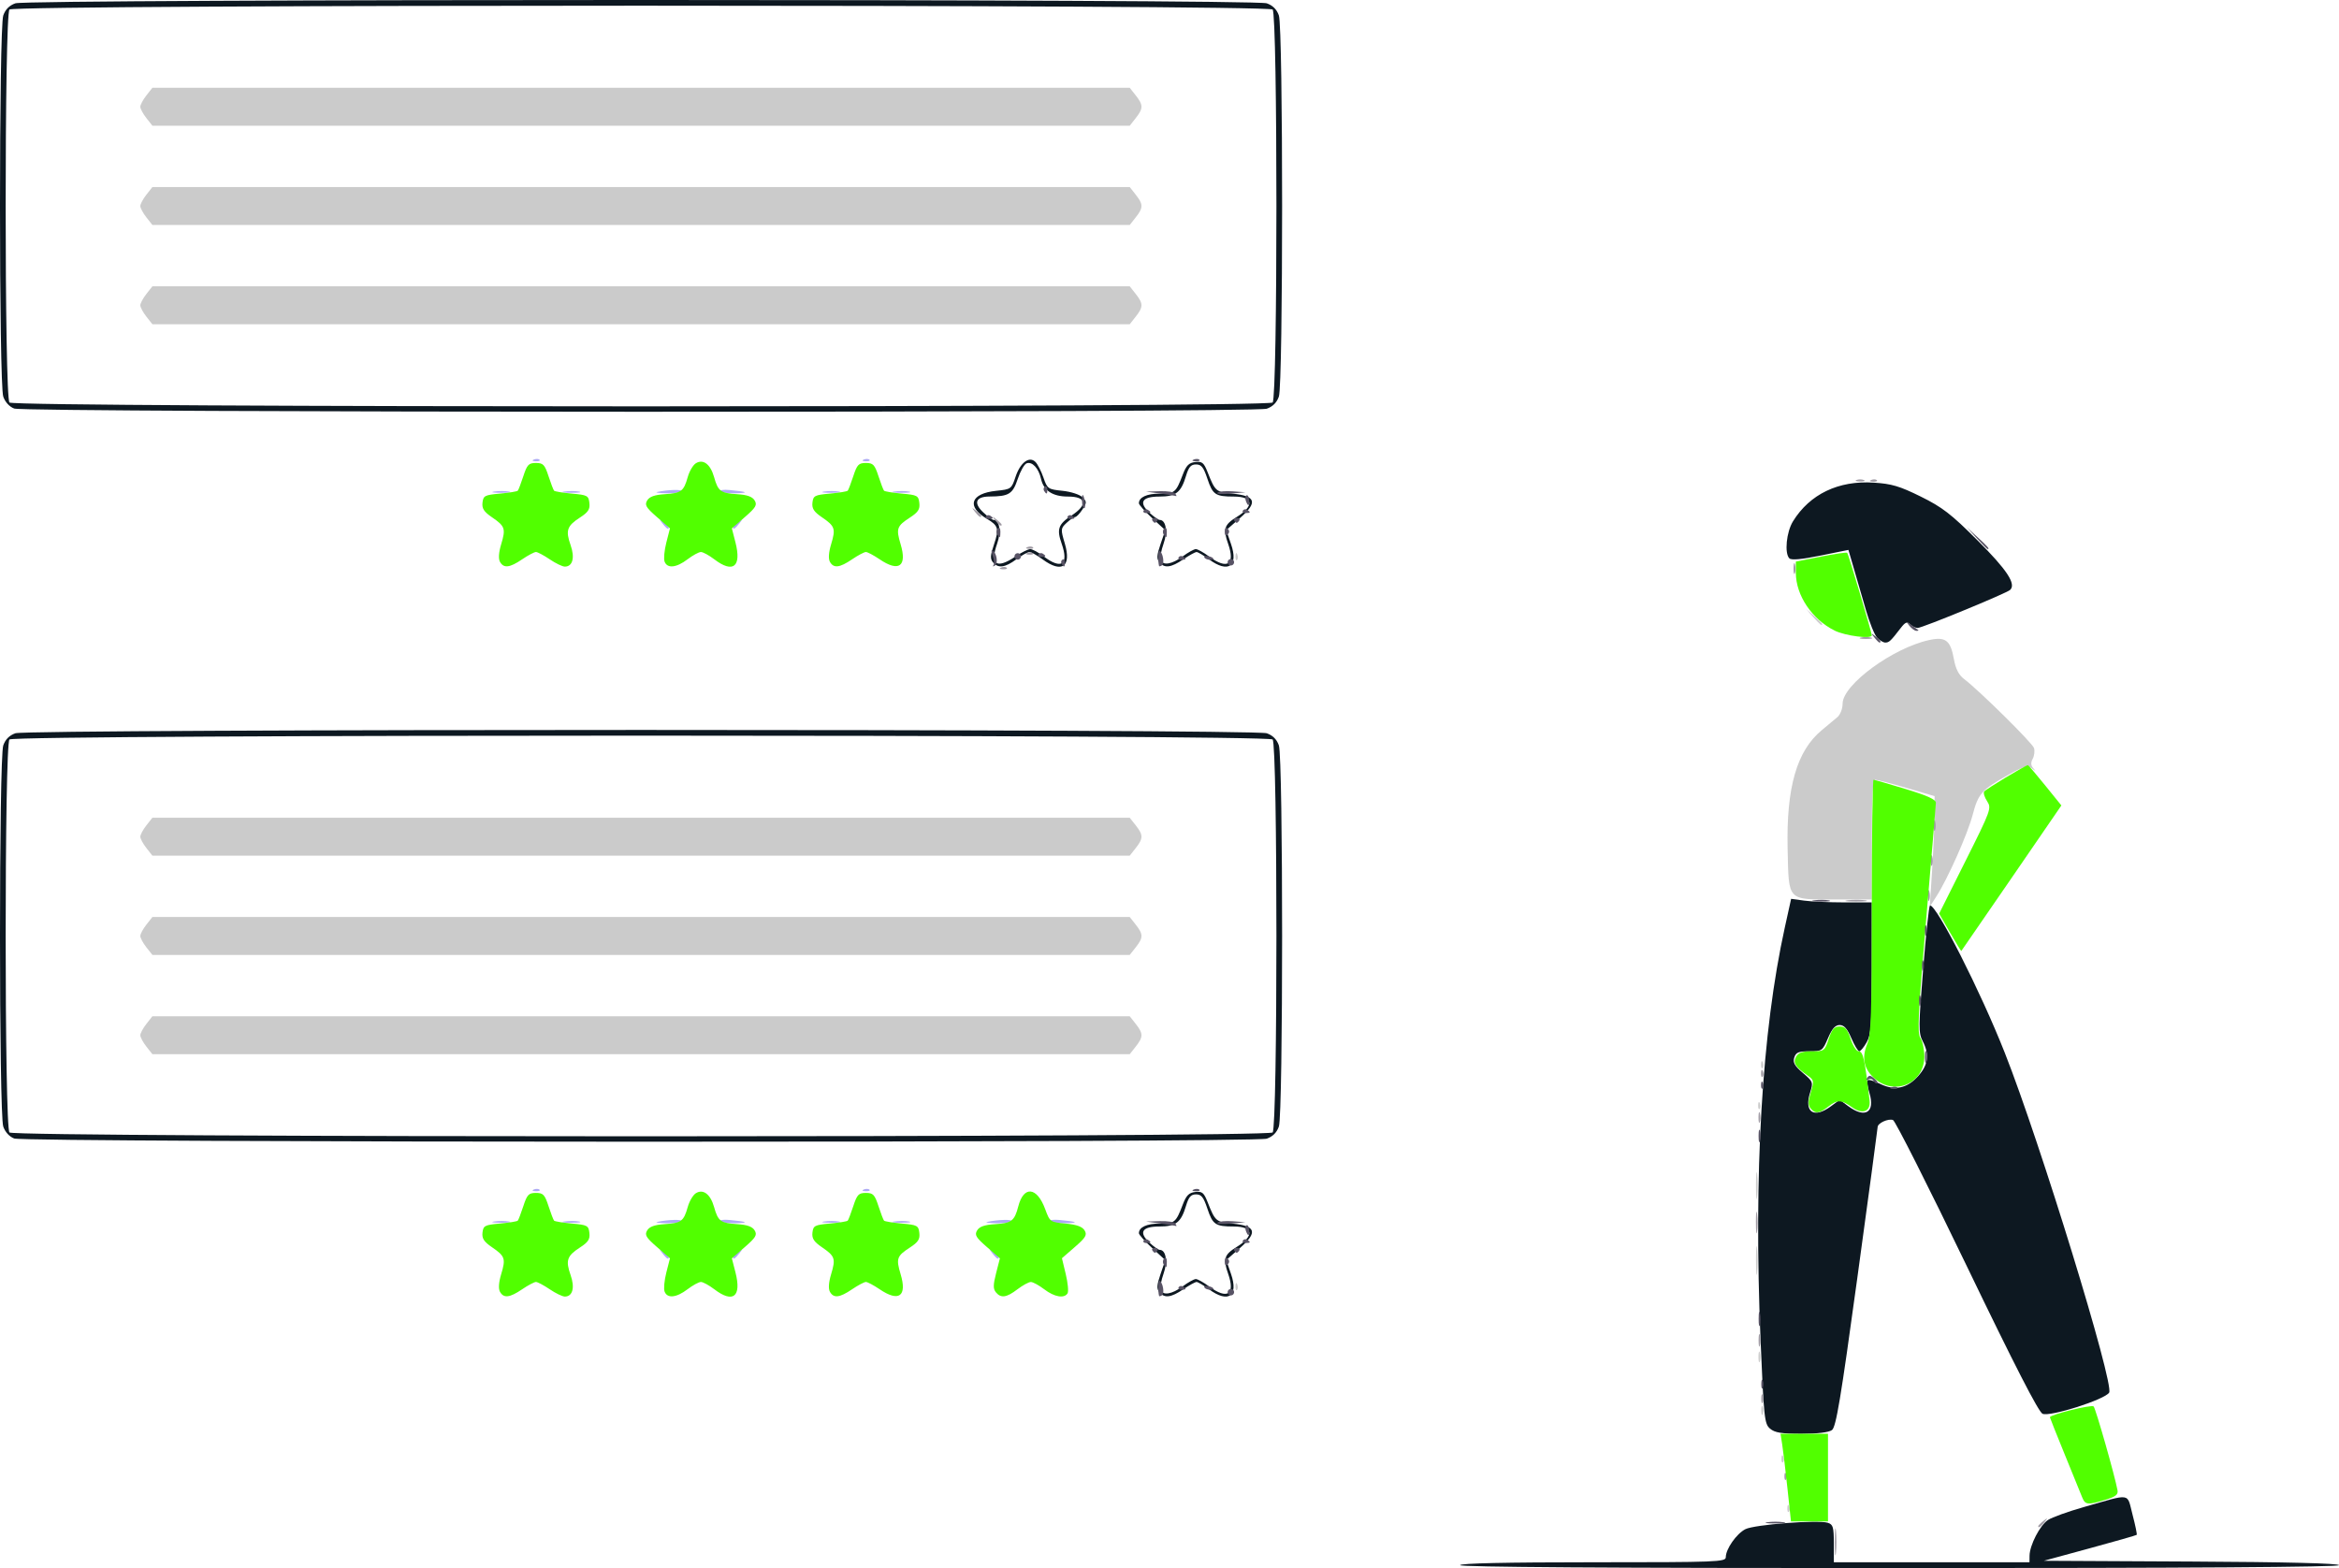
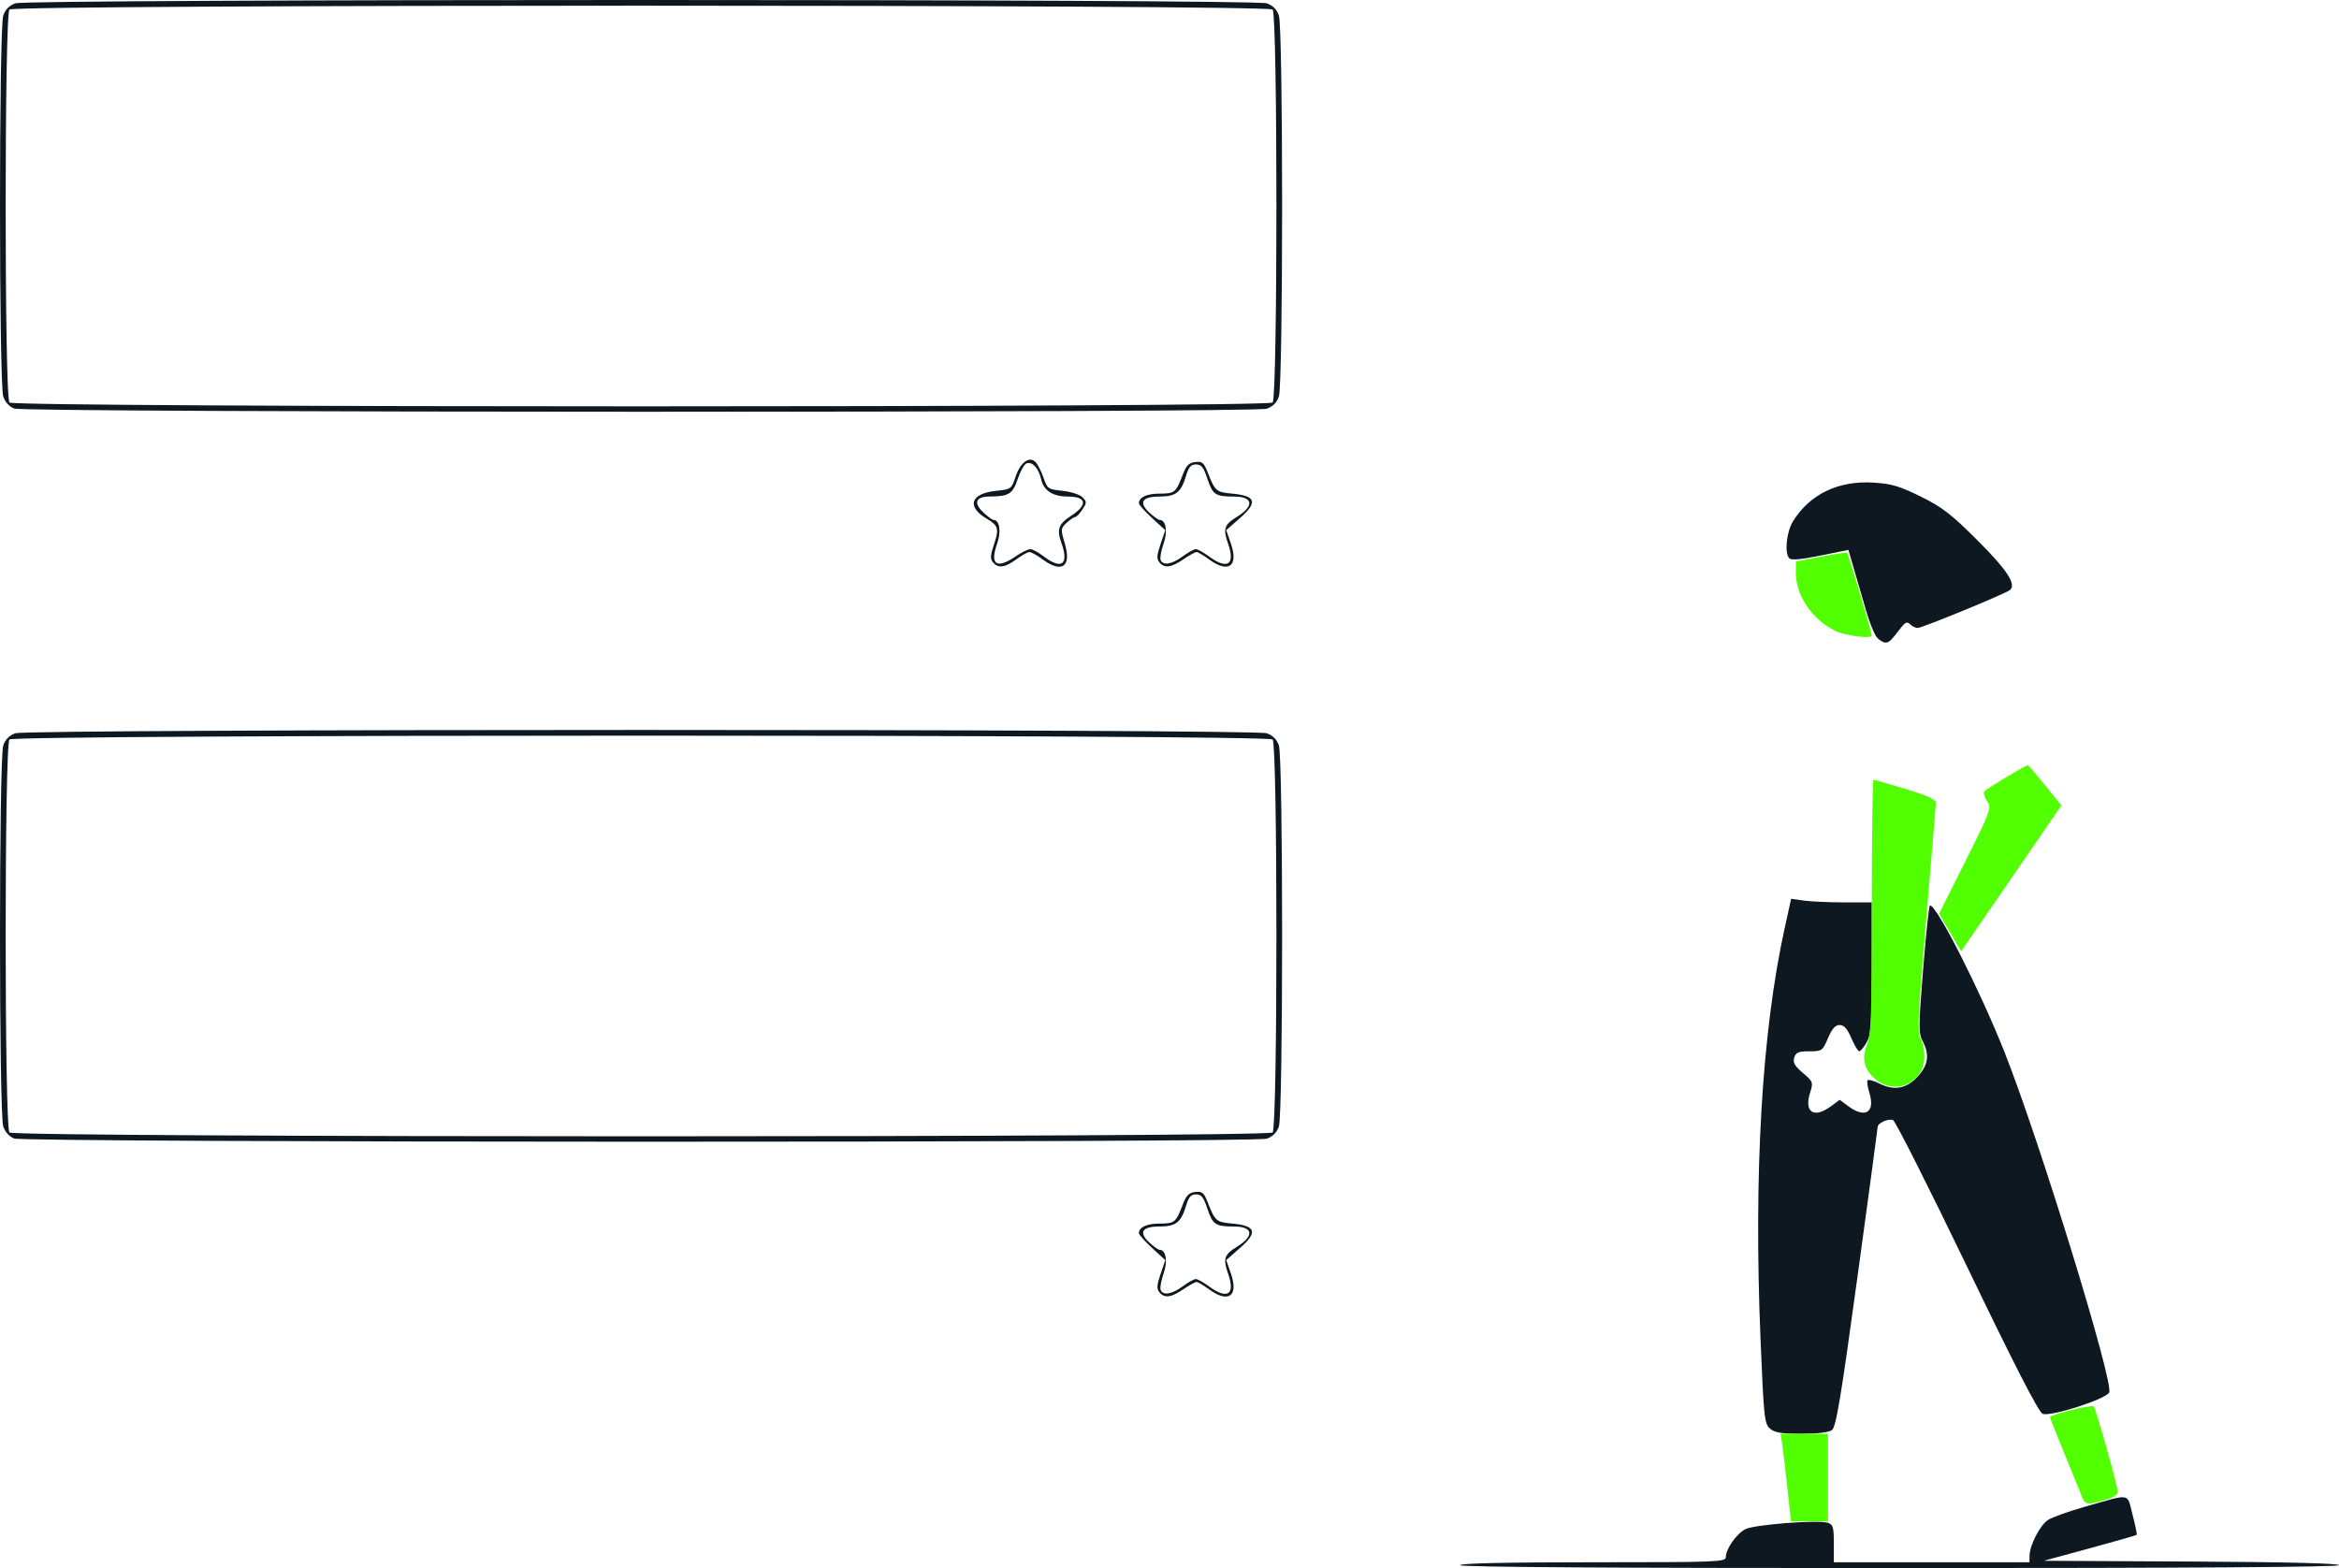
<svg xmlns="http://www.w3.org/2000/svg" xmlns:ns1="http://www.inkscape.org/namespaces/inkscape" xmlns:ns2="http://sodipodi.sourceforge.net/DTD/sodipodi-0.dtd" ns1:version="1.0 (4035a4fb49, 2020-05-01)" ns2:docname="SecondHomeContentSvg.svg" width="282.593mm" height="189.463mm" viewBox="0 0 282.593 189.463" version="1.1" id="svg8">
  <path style="fill:#0d1821;fill-opacity:1;stroke-width:1" d="m 176.404,189.11 c 0,-0.23 5.586,-0.353 16.051,-0.353 15.051,0 16.052,-0.038 16.053,-0.617 0,-0.987 1.293,-2.832 2.364,-3.38 1.088,-0.556 8.761,-1.153 9.953,-0.775 0.644,0.204 0.735,0.513 0.735,2.502 v 2.269 h 11.818 11.818 l 0.01,-0.794 c 0.012,-1.261 1.263,-3.684 2.227,-4.316 0.485,-0.318 2.443,-1.023 4.351,-1.565 5.816,-1.655 5.161,-1.758 5.864,0.921 0.337,1.284 0.563,2.383 0.503,2.443 -0.06,0.06 -2.61,0.79 -5.668,1.621 l -5.559,1.512 17.834,0.091 c 11.482,0.059 17.834,0.216 17.834,0.441 0,0.229 -18.26,0.35 -53.093,0.35 -35.16,0 -53.093,-0.119 -53.093,-0.353 z m 37.453,-16.492 c -0.68,-0.579 -0.751,-1.243 -1.148,-10.672 -0.849,-20.179 0.156,-37.308 2.925,-49.869 l 0.767,-3.478 1.57,0.215 c 0.863,0.118 3.056,0.215 4.872,0.215 h 3.302 v 7.909 c 0,6.884 -0.08,8.049 -0.617,8.994 -0.34,0.597 -0.742,1.086 -0.894,1.087 -0.152,0.001 -0.583,-0.712 -0.958,-1.585 -0.493,-1.151 -0.881,-1.587 -1.411,-1.587 -0.53,0 -0.917,0.436 -1.411,1.587 -0.661,1.543 -0.725,1.587 -2.257,1.587 -1.304,0 -1.618,0.131 -1.817,0.759 -0.189,0.595 0.037,0.997 1.039,1.852 1.238,1.058 1.266,1.134 0.873,2.384 -0.749,2.38 0.465,3.167 2.53,1.64 l 1.044,-0.772 1.044,0.772 c 2.05,1.516 3.271,0.744 2.549,-1.61 -0.213,-0.694 -0.317,-1.376 -0.231,-1.515 0.086,-0.139 0.764,0.048 1.506,0.415 1.793,0.887 3.295,0.57 4.66,-0.985 1.188,-1.353 1.334,-2.579 0.496,-4.176 -0.506,-0.966 -0.501,-1.731 0.064,-8.731 0.34,-4.22 0.71,-7.672 0.822,-7.67 0.844,0.013 6.096,10.363 9.037,17.812 4.29,10.862 13.252,40.048 12.611,41.065 -0.533,0.845 -7.16,2.952 -8.045,2.557 -0.487,-0.217 -3.369,-5.834 -9.138,-17.808 -4.635,-9.62 -8.652,-17.577 -8.928,-17.683 -0.568,-0.218 -1.86,0.373 -1.86,0.851 0,0.173 -1.105,8.381 -2.457,18.239 -2.015,14.704 -2.566,18.004 -3.066,18.37 -0.38,0.278 -1.763,0.446 -3.678,0.446 -2.411,0 -3.224,-0.132 -3.793,-0.617 z m -73.782,-16.484 c -0.344,-0.414 -0.315,-0.864 0.141,-2.201 l 0.573,-1.681 -1.595,-1.464 c -0.877,-0.805 -1.595,-1.609 -1.595,-1.785 0,-0.729 0.945,-1.167 2.519,-1.167 1.804,0 1.956,-0.125 2.78,-2.293 0.424,-1.113 0.742,-1.435 1.507,-1.524 0.837,-0.097 1.043,0.073 1.5,1.235 0.905,2.301 1.015,2.396 2.982,2.582 2.847,0.269 3.099,1.041 0.955,2.925 l -1.691,1.485 0.581,1.684 c 0.927,2.688 -0.337,3.562 -2.667,1.844 -0.657,-0.485 -1.332,-0.882 -1.498,-0.882 -0.167,0 -0.887,0.397 -1.601,0.882 -1.483,1.008 -2.273,1.106 -2.891,0.361 z m 2.815,-0.714 c 0.657,-0.485 1.372,-0.882 1.587,-0.882 0.216,0 0.93,0.397 1.587,0.882 2.228,1.644 3.206,1.001 2.317,-1.521 -0.637,-1.804 -0.476,-2.307 1.035,-3.241 2.165,-1.338 2.007,-2.469 -0.345,-2.469 -2.224,0 -2.554,-0.222 -3.193,-2.147 -0.463,-1.395 -0.731,-1.733 -1.373,-1.733 -0.624,0 -0.889,0.305 -1.216,1.395 -0.599,1.999 -1.227,2.485 -3.209,2.485 -2.115,0 -2.545,0.707 -1.192,1.96 0.511,0.474 1.06,0.862 1.219,0.862 0.766,0 0.997,1.387 0.476,2.863 -0.294,0.833 -0.456,1.721 -0.359,1.972 0.274,0.713 1.359,0.54 2.667,-0.425 z M 1.719,137.557 c -0.575,-0.211 -1.091,-0.771 -1.323,-1.436 -0.527,-1.511 -0.529,-44.552 0,-46.063 0.253,-0.725 0.739,-1.211 1.464,-1.464 1.53,-0.533 149.655,-0.533 151.185,0 0.725,0.253 1.211,0.739 1.464,1.464 0.525,1.506 0.525,44.551 0,46.057 -0.253,0.725 -0.739,1.211 -1.464,1.464 -1.443,0.503 -149.949,0.481 -151.324,-0.022 z m 152.037,-0.728 c 0.612,-0.612 0.612,-46.872 0,-47.484 -0.616,-0.616 -151.995,-0.616 -152.612,0 -0.612,0.612 -0.612,46.872 0,47.484 0.616,0.616 151.995,0.616 152.612,0 z m 73.009,-59.813 c -0.302,-0.34 -0.894,-1.808 -1.316,-3.263 -0.422,-1.455 -1.073,-3.696 -1.447,-4.979 l -0.68,-2.333 -3.39,0.689 c -2.276,0.463 -3.507,0.572 -3.745,0.334 -0.611,-0.611 -0.359,-3.186 0.437,-4.474 2.033,-3.29 5.496,-4.95 9.755,-4.677 2.17,0.139 3.131,0.424 5.687,1.687 2.6,1.285 3.659,2.102 6.846,5.283 3.564,3.557 4.701,5.284 3.947,5.992 -0.434,0.407 -10.62,4.597 -11.177,4.597 -0.251,0 -0.658,-0.198 -0.905,-0.441 -0.36,-0.354 -0.583,-0.267 -1.129,0.441 -1.232,1.597 -1.409,1.764 -1.875,1.764 -0.253,0 -0.707,-0.278 -1.009,-0.617 z m -106.798,-9.075 c -0.343,-0.414 -0.319,-0.851 0.117,-2.131 0.65,-1.908 0.545,-2.302 -0.838,-3.118 -2.522,-1.49 -1.994,-3.074 1.13,-3.393 1.779,-0.182 1.833,-0.221 2.321,-1.689 0.576,-1.734 1.66,-2.541 2.408,-1.793 0.262,0.262 0.695,1.111 0.963,1.887 0.468,1.357 0.555,1.417 2.302,1.596 1.002,0.103 2.078,0.449 2.402,0.773 0.547,0.547 0.547,0.648 0,1.49 -0.326,0.497 -0.717,0.903 -0.87,0.903 -0.153,0 -0.617,0.316 -1.032,0.702 -0.726,0.677 -0.734,0.769 -0.221,2.496 0.832,2.802 -0.346,3.643 -2.685,1.917 -0.657,-0.485 -1.372,-0.882 -1.587,-0.882 -0.216,0 -0.93,0.397 -1.587,0.882 -1.362,1.005 -2.192,1.112 -2.815,0.361 z m 2.739,-0.714 c 0.714,-0.485 1.51,-0.882 1.769,-0.882 0.259,0 0.991,0.397 1.627,0.882 2.147,1.638 3.057,0.988 2.163,-1.547 -0.616,-1.747 -0.406,-2.346 1.193,-3.392 2.002,-1.31 1.812,-2.293 -0.444,-2.293 -1.827,0 -2.926,-0.721 -3.234,-2.121 -0.284,-1.294 -1.079,-2.15 -1.755,-1.89 -0.275,0.106 -0.754,0.955 -1.064,1.888 -0.604,1.82 -1.07,2.109 -3.404,2.118 -1.686,0.006 -1.981,0.786 -0.735,1.942 0.525,0.487 1.069,0.885 1.21,0.885 0.736,0 0.954,1.413 0.443,2.863 -0.902,2.556 -0.086,3.122 2.232,1.547 z m 17.369,0.714 c -0.344,-0.414 -0.315,-0.864 0.141,-2.201 l 0.573,-1.681 -1.595,-1.464 c -0.877,-0.805 -1.595,-1.609 -1.595,-1.785 0,-0.729 0.945,-1.167 2.519,-1.167 1.804,0 1.956,-0.125 2.78,-2.293 0.424,-1.113 0.742,-1.435 1.507,-1.524 0.837,-0.097 1.043,0.073 1.5,1.235 0.905,2.301 1.015,2.396 2.982,2.582 2.847,0.269 3.099,1.041 0.955,2.925 l -1.691,1.485 0.581,1.684 c 0.927,2.688 -0.337,3.562 -2.667,1.844 -0.657,-0.485 -1.332,-0.882 -1.498,-0.882 -0.167,0 -0.887,0.397 -1.601,0.882 -1.483,1.008 -2.273,1.106 -2.891,0.361 z m 2.815,-0.714 c 0.657,-0.485 1.372,-0.882 1.587,-0.882 0.216,0 0.93,0.397 1.587,0.882 2.228,1.644 3.206,1.001 2.317,-1.521 -0.637,-1.804 -0.476,-2.307 1.035,-3.241 2.165,-1.338 2.007,-2.469 -0.345,-2.469 -2.224,0 -2.554,-0.222 -3.193,-2.147 -0.463,-1.395 -0.731,-1.733 -1.373,-1.733 -0.624,0 -0.889,0.305 -1.216,1.395 -0.599,1.999 -1.227,2.485 -3.209,2.485 -2.115,0 -2.545,0.707 -1.192,1.96 0.511,0.474 1.06,0.862 1.219,0.862 0.766,0 0.997,1.387 0.476,2.863 -0.294,0.833 -0.456,1.721 -0.359,1.972 0.274,0.713 1.359,0.54 2.667,-0.425 z M 1.719,49.362 c -0.575,-0.211 -1.091,-0.771 -1.323,-1.436 -0.527,-1.511 -0.529,-44.552 0,-46.063 0.253,-0.725 0.739,-1.211 1.464,-1.464 1.53,-0.533 149.655,-0.533 151.185,0 0.725,0.253 1.211,0.739 1.464,1.464 0.525,1.506 0.525,44.551 0,46.057 -0.253,0.725 -0.739,1.211 -1.464,1.464 -1.443,0.503 -149.949,0.481 -151.324,-0.022 z m 152.037,-0.728 c 0.612,-0.612 0.612,-46.872 0,-47.484 -0.616,-0.616 -151.995,-0.616 -152.612,0 -0.612,0.612 -0.612,46.872 0,47.484 0.616,0.616 151.995,0.616 152.612,0 z" id="path1604" />
  <ns2:namedview ns1:current-layer="svg8" ns1:window-maximized="1" ns1:window-y="-9" ns1:window-x="-9" ns1:cy="175.42926" ns1:cx="315.30061" ns1:zoom="0.70848469" showgrid="false" id="namedview15" ns1:window-height="1001" ns1:window-width="1920" ns1:pageshadow="2" ns1:pageopacity="0" guidetolerance="10" gridtolerance="10" objecttolerance="10" borderopacity="1" bordercolor="#666666" pagecolor="#ffffff" />
  <defs id="defs2" />
-   <path style="fill:#cbcbcb;stroke-width:1" d="m 215.943,182.202 c 0.017,-0.411 0.101,-0.495 0.213,-0.213 0.102,0.255 0.089,0.559 -0.028,0.676 -0.117,0.117 -0.201,-0.091 -0.185,-0.463 z m -0.706,-5.997 c 0.017,-0.411 0.101,-0.495 0.213,-0.213 0.102,0.255 0.089,0.559 -0.028,0.676 -0.117,0.117 -0.201,-0.091 -0.185,-0.463 z m -2.442,-5.791 c 0,-0.485 0.08,-0.684 0.178,-0.441 0.098,0.243 0.098,0.639 0,0.882 -0.098,0.243 -0.178,0.044 -0.178,-0.441 z m -0.34,-6.526 c 0.01,-0.582 0.086,-0.777 0.176,-0.434 0.09,0.343 0.084,0.819 -0.013,1.058 -0.097,0.239 -0.17,-0.042 -0.163,-0.624 z m -63.188,-8.496 c 0.017,-0.411 0.101,-0.495 0.213,-0.213 0.102,0.255 0.089,0.559 -0.028,0.676 -0.117,0.117 -0.201,-0.091 -0.185,-0.463 z m 62.888,-3.146 c 0,-1.552 0.063,-2.143 0.138,-1.314 0.074,0.83 0.073,2.1 0,2.822 -0.076,0.722 -0.137,0.044 -0.136,-1.509 z m 0,-8.996 c 0,-1.455 0.062,-2.051 0.138,-1.323 0.076,0.728 0.076,1.918 0,2.646 -0.076,0.728 -0.138,0.132 -0.138,-1.323 z m 0.262,-9.731 c 0.017,-0.411 0.101,-0.495 0.213,-0.213 0.102,0.255 0.089,0.559 -0.028,0.676 -0.117,0.117 -0.201,-0.091 -0.185,-0.463 z m 0.353,-4.939 c 0.017,-0.411 0.101,-0.495 0.213,-0.213 0.102,0.255 0.089,0.559 -0.028,0.676 -0.117,0.117 -0.201,-0.091 -0.185,-0.463 z m -195.088,-2.135 c -0.402,-0.511 -0.731,-1.125 -0.731,-1.364 0,-0.239 0.329,-0.852 0.731,-1.364 l 0.731,-0.93 h 59.039 59.039 l 0.731,0.93 c 0.915,1.163 0.915,1.564 0,2.727 l -0.731,0.93 h -59.039 -59.039 z m 0,-11.994 c -0.402,-0.511 -0.731,-1.125 -0.731,-1.364 0,-0.239 0.329,-0.852 0.731,-1.364 l 0.731,-0.93 h 59.039 59.039 l 0.731,0.93 c 0.915,1.163 0.915,1.564 0,2.727 l -0.731,0.93 h -59.039 -59.039 z m 215.75,-9.301 c 0.156,-2.425 0.288,-5.433 0.292,-6.684 l 0.01,-2.274 -3.351,-0.982 c -1.843,-0.54 -3.55,-0.985 -3.792,-0.989 -0.339,-0.006 -0.441,1.67 -0.441,7.224 v 7.232 h -4.342 c -5.948,0 -5.682,0.276 -5.83,-6.057 -0.175,-7.487 1.102,-11.919 4.156,-14.423 0.69,-0.565 1.532,-1.269 1.871,-1.563 0.34,-0.294 0.617,-1.025 0.617,-1.624 0,-2.278 6.086,-6.738 10.483,-7.683 1.949,-0.419 2.548,0.041 2.952,2.265 0.225,1.239 0.585,1.949 1.244,2.45 1.854,1.411 8.25,7.728 8.444,8.34 0.11,0.346 0.04,0.928 -0.156,1.294 -0.25,0.468 -0.23,0.807 0.069,1.143 0.355,0.4 0.325,0.403 -0.184,0.018 -0.52,-0.393 -0.933,-0.278 -2.853,0.796 -3.203,1.791 -3.61,2.248 -4.287,4.813 -0.623,2.36 -2.995,7.693 -4.394,9.878 l -0.79,1.235 0.284,-4.41 z m -215.75,-2.693 c -0.402,-0.511 -0.731,-1.125 -0.731,-1.364 0,-0.239 0.329,-0.852 0.731,-1.364 l 0.731,-0.93 h 59.039 59.039 l 0.731,0.93 c 0.915,1.163 0.915,1.564 0,2.727 l -0.731,0.93 h -59.039 -59.039 z m 201.384,-27.91 -0.855,-0.97 0.97,0.855 c 0.534,0.47 0.97,0.907 0.97,0.97 0,0.277 -0.286,0.051 -1.085,-0.855 z m -69.795,-7.35 c 0.017,-0.411 0.101,-0.495 0.213,-0.213 0.102,0.255 0.089,0.559 -0.028,0.676 -0.117,0.117 -0.201,-0.091 -0.185,-0.463 z M 17.682,38.25 c -0.402,-0.511 -0.731,-1.125 -0.731,-1.364 0,-0.239 0.329,-0.852 0.731,-1.364 l 0.731,-0.93 h 59.039 59.039 l 0.731,0.93 c 0.915,1.163 0.915,1.564 0,2.727 l -0.731,0.93 h -59.039 -59.039 z m 0,-11.994 c -0.402,-0.511 -0.731,-1.125 -0.731,-1.364 0,-0.239 0.329,-0.852 0.731,-1.364 l 0.731,-0.93 h 59.039 59.039 l 0.731,0.93 c 0.915,1.163 0.915,1.564 0,2.727 l -0.731,0.93 h -59.039 -59.039 z m 0,-11.994 c -0.402,-0.511 -0.731,-1.125 -0.731,-1.364 0,-0.239 0.329,-0.852 0.731,-1.364 l 0.731,-0.93 h 59.039 59.039 l 0.731,0.93 c 0.915,1.163 0.915,1.564 0,2.727 l -0.731,0.93 h -59.039 -59.039 z" id="path1616" />
-   <path style="fill:#aca8f4;stroke-width:1" d="m 80.051,151.451 c -0.439,-0.56 -0.426,-0.572 0.133,-0.133 0.588,0.461 0.774,0.751 0.484,0.751 -0.073,0 -0.351,-0.278 -0.617,-0.617 z m 8.512,0.484 c 0,-0.073 0.278,-0.351 0.617,-0.617 0.559,-0.439 0.572,-0.426 0.133,0.133 -0.461,0.588 -0.751,0.775 -0.751,0.484 z m 31.352,-0.484 c -0.439,-0.56 -0.426,-0.572 0.133,-0.133 0.588,0.461 0.774,0.751 0.484,0.751 -0.073,0 -0.351,-0.278 -0.617,-0.617 z m -60.187,-3.869 c 0.536,-0.081 1.33,-0.079 1.764,0.005 0.434,0.084 0,0.15 -0.975,0.147 -0.97,-0.003 -1.325,-0.071 -0.789,-0.152 z m 8.467,0 c 0.536,-0.081 1.33,-0.079 1.764,0.005 0.434,0.084 0,0.15 -0.975,0.147 -0.97,-0.003 -1.325,-0.071 -0.789,-0.152 z m 11.196,0.056 c 1.311,-0.285 3.11,-0.335 2.953,-0.082 -0.095,0.153 -0.917,0.261 -1.827,0.238 -0.91,-0.022 -1.417,-0.093 -1.126,-0.156 z m 7.63,-0.082 c -0.095,-0.153 0.412,-0.224 1.126,-0.156 2.182,0.207 2.439,0.351 0.702,0.394 -0.91,0.022 -1.732,-0.085 -1.827,-0.238 z m 12.571,0.026 c 0.536,-0.081 1.33,-0.079 1.764,0.005 0.434,0.084 0,0.15 -0.975,0.147 -0.97,-0.003 -1.325,-0.071 -0.789,-0.152 z m 8.467,0 c 0.536,-0.081 1.33,-0.079 1.764,0.005 0.434,0.084 0,0.15 -0.975,0.147 -0.97,-0.003 -1.325,-0.071 -0.789,-0.152 z m 11.196,0.056 c 1.311,-0.285 3.11,-0.335 2.953,-0.082 -0.095,0.153 -0.917,0.261 -1.827,0.238 -0.91,-0.022 -1.417,-0.093 -1.126,-0.156 z m 7.63,-0.082 c -0.095,-0.153 0.412,-0.224 1.126,-0.156 2.182,0.207 2.439,0.351 0.702,0.394 -0.91,0.022 -1.732,-0.085 -1.827,-0.238 z m -62.377,-3.842 c 0.255,-0.102 0.559,-0.089 0.676,0.028 0.117,0.117 -0.091,0.201 -0.463,0.185 -0.411,-0.017 -0.495,-0.101 -0.213,-0.213 z m 39.864,0 c 0.255,-0.102 0.559,-0.089 0.676,0.028 0.117,0.117 -0.091,0.201 -0.463,0.185 -0.411,-0.017 -0.494,-0.101 -0.213,-0.213 z M 80.051,63.257 c -0.439,-0.56 -0.426,-0.572 0.133,-0.133 0.588,0.461 0.774,0.751 0.484,0.751 -0.073,0 -0.351,-0.278 -0.617,-0.617 z m 8.512,0.484 c 0,-0.073 0.278,-0.351 0.617,-0.617 0.559,-0.439 0.572,-0.426 0.133,0.133 -0.461,0.588 -0.751,0.775 -0.751,0.484 z m -28.835,-4.353 c 0.536,-0.081 1.33,-0.079 1.764,0.005 0.434,0.084 0,0.15 -0.975,0.147 -0.97,-0.003 -1.325,-0.071 -0.789,-0.152 z m 8.467,0 c 0.536,-0.081 1.33,-0.079 1.764,0.005 0.434,0.084 0,0.15 -0.975,0.147 -0.97,-0.003 -1.325,-0.071 -0.789,-0.152 z m 11.196,0.056 c 1.311,-0.285 3.11,-0.335 2.953,-0.082 -0.095,0.153 -0.917,0.261 -1.827,0.238 -0.91,-0.022 -1.417,-0.093 -1.126,-0.156 z m 7.63,-0.082 c -0.095,-0.153 0.412,-0.224 1.126,-0.156 2.182,0.207 2.439,0.351 0.702,0.394 -0.91,0.022 -1.732,-0.085 -1.827,-0.238 z m 12.571,0.026 c 0.536,-0.081 1.33,-0.079 1.764,0.005 0.434,0.084 0,0.15 -0.975,0.147 -0.97,-0.003 -1.325,-0.071 -0.789,-0.152 z m 8.467,0 c 0.536,-0.081 1.33,-0.079 1.764,0.005 0.434,0.084 0,0.15 -0.975,0.147 -0.97,-0.003 -1.325,-0.071 -0.789,-0.152 z m -43.551,-3.868 c 0.255,-0.102 0.559,-0.089 0.676,0.028 0.117,0.117 -0.091,0.201 -0.463,0.185 -0.411,-0.017 -0.495,-0.101 -0.213,-0.213 z m 39.864,0 c 0.255,-0.102 0.559,-0.089 0.676,0.028 0.117,0.117 -0.091,0.201 -0.463,0.185 -0.411,-0.017 -0.494,-0.101 -0.213,-0.213 z" id="path1614" />
-   <path style="fill:#a09ba4;stroke-width:1" d="m 221.679,186.288 c 0,-1.455 0.062,-2.051 0.138,-1.323 0.076,0.728 0.076,1.918 0,2.646 -0.076,0.728 -0.138,0.132 -0.138,-1.323 z m 24.576,-1.897 c 0,-0.073 0.278,-0.351 0.617,-0.617 0.559,-0.439 0.572,-0.426 0.133,0.133 -0.461,0.588 -0.751,0.775 -0.751,0.484 z m -30.664,-6.07 c 0.017,-0.411 0.101,-0.495 0.213,-0.213 0.102,0.255 0.089,0.559 -0.028,0.676 -0.117,0.117 -0.201,-0.091 -0.185,-0.463 z m -2.794,-9.319 c 0,-0.485 0.08,-0.684 0.178,-0.441 0.098,0.243 0.098,0.639 0,0.882 -0.098,0.243 -0.178,0.044 -0.178,-0.441 z m -0.327,-7.056 c 0,-0.679 0.073,-0.957 0.161,-0.617 0.089,0.34 0.089,0.895 0,1.235 -0.089,0.34 -0.161,0.062 -0.161,-0.617 z m -0.325,-14.287 c 0,-1.164 0.068,-1.598 0.146,-0.964 0.079,0.634 0.077,1.587 0,2.117 -0.081,0.53 -0.145,0.011 -0.143,-1.153 z m 0.312,-12.7 c 0.01,-0.582 0.086,-0.777 0.176,-0.434 0.09,0.343 0.084,0.819 -0.013,1.058 -0.097,0.239 -0.17,-0.042 -0.163,-0.624 z m 0.312,-5.321 c 0.017,-0.411 0.101,-0.495 0.213,-0.213 0.102,0.255 0.089,0.559 -0.028,0.676 -0.117,0.117 -0.201,-0.091 -0.185,-0.463 z m 10.474,-20.864 c 0.634,-0.079 1.587,-0.077 2.117,0.004 0.53,0.081 0.011,0.145 -1.153,0.143 -1.164,-0.002 -1.598,-0.068 -0.964,-0.146 z m 9.676,-0.626 c 0.01,-0.582 0.086,-0.777 0.176,-0.434 0.09,0.343 0.084,0.819 -0.013,1.058 -0.097,0.239 -0.17,-0.042 -0.163,-0.624 z m 0.353,-4.233 c 0.01,-0.582 0.086,-0.777 0.176,-0.434 0.089,0.343 0.084,0.819 -0.013,1.058 -0.097,0.239 -0.17,-0.042 -0.163,-0.624 z m 0.353,-4.233 c 0.01,-0.582 0.086,-0.777 0.176,-0.434 0.089,0.343 0.083,0.819 -0.013,1.058 -0.097,0.239 -0.17,-0.042 -0.163,-0.624 z m -8.8,-22.645 c 0.34,-0.089 0.895,-0.089 1.235,0 0.34,0.089 0.062,0.161 -0.617,0.161 -0.679,0 -0.957,-0.073 -0.617,-0.161 z m -8.133,-8.4 c 0.01,-0.582 0.086,-0.777 0.176,-0.434 0.09,0.343 0.084,0.819 -0.013,1.058 -0.097,0.239 -0.17,-0.042 -0.163,-0.624 z m -95.738,-0.065 c 0.255,-0.102 0.559,-0.089 0.676,0.028 0.117,0.117 -0.091,0.201 -0.463,0.185 -0.411,-0.017 -0.495,-0.101 -0.213,-0.213 z m 3.175,-1.764 c 0.255,-0.102 0.559,-0.089 0.676,0.028 0.117,0.117 -0.091,0.201 -0.463,0.185 -0.411,-0.017 -0.495,-0.101 -0.213,-0.213 z m 0,-0.706 c 0.255,-0.102 0.559,-0.089 0.676,0.028 0.117,0.117 -0.091,0.201 -0.463,0.185 -0.411,-0.017 -0.495,-0.101 -0.213,-0.213 z m -3.86,-3.199 c -0.439,-0.56 -0.426,-0.572 0.133,-0.133 0.34,0.266 0.617,0.544 0.617,0.617 0,0.29 -0.29,0.103 -0.751,-0.484 z m -2.469,-1.058 c -0.439,-0.56 -0.426,-0.572 0.133,-0.133 0.34,0.266 0.617,0.544 0.617,0.617 0,0.29 -0.29,0.103 -0.751,-0.484 z m 106.496,-3.85 c 0.242,-0.098 0.639,-0.098 0.882,0 0.243,0.098 0.044,0.178 -0.441,0.178 -0.485,0 -0.683,-0.08 -0.441,-0.178 z m 1.786,-0.007 c 0.255,-0.102 0.559,-0.089 0.676,0.028 0.117,0.117 -0.091,0.201 -0.463,0.185 -0.411,-0.017 -0.495,-0.101 -0.213,-0.213 z" id="path1612" />
-   <path style="fill:#51ff00;fill-opacity:1;stroke-width:1" d="m 60.406,156.08 c -0.205,-0.367 -0.153,-1.137 0.145,-2.125 0.569,-1.889 0.468,-2.185 -1.116,-3.266 -0.969,-0.662 -1.223,-1.055 -1.141,-1.764 0.097,-0.837 0.272,-0.927 2.107,-1.091 1.101,-0.098 2.071,-0.257 2.157,-0.353 0.086,-0.096 0.389,-0.889 0.674,-1.762 0.453,-1.386 0.646,-1.587 1.518,-1.587 0.873,0 1.065,0.202 1.518,1.587 0.285,0.873 0.589,1.666 0.674,1.762 0.086,0.096 1.056,0.255 2.157,0.353 1.859,0.166 2.009,0.246 2.111,1.131 0.088,0.763 -0.14,1.114 -1.145,1.764 -1.564,1.011 -1.75,1.562 -1.125,3.334 0.535,1.517 0.245,2.592 -0.698,2.592 -0.292,0 -1.114,-0.397 -1.828,-0.882 -0.714,-0.485 -1.462,-0.882 -1.663,-0.882 -0.201,0 -0.949,0.397 -1.663,0.882 -1.51,1.026 -2.232,1.109 -2.681,0.307 z m 19.889,-0.022 c -0.126,-0.329 -0.032,-1.368 0.21,-2.31 l 0.439,-1.713 -1.57,-1.365 c -1.331,-1.157 -1.511,-1.464 -1.182,-2.011 0.274,-0.455 0.9,-0.678 2.117,-0.755 2.002,-0.127 2.3,-0.349 2.784,-2.072 0.196,-0.699 0.634,-1.445 0.973,-1.659 0.885,-0.559 1.771,0.108 2.207,1.659 0.484,1.723 0.782,1.945 2.784,2.072 1.216,0.077 1.843,0.3 2.117,0.755 0.33,0.547 0.149,0.854 -1.181,2.011 l -1.57,1.365 0.439,1.713 c 0.75,2.926 -0.294,3.753 -2.558,2.026 -0.636,-0.485 -1.364,-0.882 -1.619,-0.882 -0.254,0 -0.983,0.397 -1.619,0.882 -1.341,1.023 -2.441,1.136 -2.768,0.285 z m 19.975,0.022 c -0.205,-0.367 -0.153,-1.137 0.145,-2.125 0.569,-1.889 0.468,-2.185 -1.116,-3.266 -0.969,-0.662 -1.223,-1.055 -1.141,-1.764 0.097,-0.837 0.272,-0.927 2.107,-1.091 1.101,-0.098 2.071,-0.257 2.157,-0.353 0.085,-0.096 0.389,-0.889 0.674,-1.762 0.453,-1.386 0.646,-1.587 1.518,-1.587 0.873,0 1.065,0.202 1.518,1.587 0.285,0.873 0.589,1.666 0.674,1.762 0.086,0.096 1.056,0.255 2.157,0.353 1.859,0.166 2.009,0.246 2.111,1.131 0.088,0.762 -0.141,1.115 -1.139,1.764 -1.585,1.03 -1.691,1.335 -1.122,3.226 0.802,2.667 -0.214,3.396 -2.536,1.818 -0.714,-0.485 -1.462,-0.882 -1.663,-0.882 -0.201,0 -0.949,0.397 -1.663,0.882 -1.51,1.026 -2.232,1.109 -2.681,0.307 z m 20.05,0.056 c -0.34,-0.41 -0.334,-0.897 0.028,-2.31 l 0.459,-1.791 -1.57,-1.365 c -1.331,-1.157 -1.511,-1.464 -1.181,-2.011 0.278,-0.462 0.899,-0.676 2.176,-0.752 1.981,-0.117 2.343,-0.396 2.798,-2.158 0.65,-2.518 2.256,-2.352 3.245,0.335 0.574,1.558 0.602,1.578 2.477,1.753 1.33,0.124 2.012,0.369 2.285,0.822 0.329,0.547 0.15,0.854 -1.173,2.004 l -1.562,1.358 0.462,1.924 c 0.254,1.058 0.352,2.101 0.218,2.318 -0.403,0.653 -1.591,0.447 -2.817,-0.488 -0.636,-0.485 -1.364,-0.882 -1.619,-0.882 -0.254,0 -0.983,0.397 -1.619,0.882 -1.323,1.009 -1.992,1.102 -2.606,0.363 z m 98.438,-22.209 c -0.322,-0.388 -0.319,-0.835 0.017,-1.953 0.401,-1.339 0.377,-1.49 -0.314,-1.974 -1.544,-1.082 -1.861,-1.575 -1.475,-2.297 0.275,-0.514 0.744,-0.681 1.91,-0.681 1.505,0 1.559,-0.04 2.046,-1.499 0.398,-1.193 0.668,-1.499 1.323,-1.499 0.655,0 0.925,0.307 1.323,1.499 0.275,0.825 0.707,1.499 0.96,1.499 0.549,0 0.753,0.915 1.327,5.951 0.152,1.335 -0.845,1.715 -2.118,0.809 -1.311,-0.933 -1.771,-0.942 -2.902,-0.057 -1.057,0.827 -1.538,0.873 -2.095,0.202 z M 60.406,67.885 c -0.205,-0.367 -0.153,-1.137 0.145,-2.125 0.569,-1.889 0.468,-2.185 -1.116,-3.266 -0.969,-0.662 -1.223,-1.055 -1.141,-1.764 0.097,-0.837 0.272,-0.927 2.107,-1.091 1.101,-0.098 2.071,-0.257 2.157,-0.353 0.086,-0.096 0.389,-0.889 0.674,-1.762 0.453,-1.386 0.646,-1.587 1.518,-1.587 0.873,0 1.065,0.202 1.518,1.587 0.285,0.873 0.589,1.666 0.674,1.762 0.086,0.096 1.056,0.255 2.157,0.353 1.859,0.166 2.009,0.246 2.111,1.131 0.088,0.763 -0.14,1.114 -1.145,1.764 -1.564,1.011 -1.75,1.562 -1.125,3.334 0.535,1.517 0.245,2.592 -0.698,2.592 -0.292,0 -1.114,-0.397 -1.828,-0.882 -0.714,-0.485 -1.462,-0.882 -1.663,-0.882 -0.201,0 -0.949,0.397 -1.663,0.882 -1.51,1.026 -2.232,1.109 -2.681,0.307 z m 19.889,-0.022 c -0.126,-0.329 -0.032,-1.368 0.21,-2.31 l 0.439,-1.713 -1.57,-1.365 c -1.331,-1.157 -1.511,-1.464 -1.182,-2.011 0.274,-0.455 0.9,-0.678 2.117,-0.755 2.002,-0.127 2.3,-0.349 2.784,-2.072 0.196,-0.699 0.634,-1.445 0.973,-1.659 0.885,-0.559 1.771,0.107 2.207,1.659 0.484,1.723 0.782,1.945 2.784,2.072 1.216,0.077 1.843,0.3 2.117,0.755 0.33,0.547 0.149,0.854 -1.181,2.011 l -1.57,1.365 0.439,1.713 c 0.75,2.926 -0.294,3.753 -2.558,2.026 -0.636,-0.485 -1.364,-0.882 -1.619,-0.882 -0.254,0 -0.983,0.397 -1.619,0.882 -1.341,1.023 -2.441,1.136 -2.768,0.285 z m 19.975,0.022 c -0.205,-0.367 -0.153,-1.137 0.145,-2.125 0.569,-1.889 0.468,-2.185 -1.116,-3.266 -0.969,-0.662 -1.223,-1.055 -1.141,-1.764 0.097,-0.837 0.272,-0.927 2.107,-1.091 1.101,-0.098 2.071,-0.257 2.157,-0.353 0.085,-0.096 0.389,-0.889 0.674,-1.762 0.453,-1.386 0.646,-1.587 1.518,-1.587 0.873,0 1.065,0.202 1.518,1.587 0.285,0.873 0.589,1.666 0.674,1.762 0.086,0.096 1.056,0.255 2.157,0.353 1.859,0.166 2.009,0.246 2.111,1.131 0.088,0.762 -0.141,1.115 -1.139,1.764 -1.585,1.03 -1.691,1.335 -1.122,3.226 0.802,2.667 -0.214,3.396 -2.536,1.818 -0.714,-0.485 -1.462,-0.882 -1.663,-0.882 -0.201,0 -0.949,0.397 -1.663,0.882 -1.51,1.026 -2.232,1.109 -2.681,0.307 z" id="path1610" />
  <path style="fill:#51ff00;stroke-width:1;fill-opacity:1" d="m 215.958,179.85 c -0.234,-2.183 -0.518,-4.564 -0.632,-5.292 l -0.206,-1.323 h 2.867 2.867 v 5.292 5.292 h -2.236 -2.236 z m 35.605,1.058 c -0.175,-0.437 -1.123,-2.767 -2.108,-5.18 -0.985,-2.412 -1.79,-4.432 -1.79,-4.488 0,-0.317 5.042,-1.569 5.283,-1.312 0.255,0.271 2.572,8.411 2.887,10.14 0.094,0.514 -0.231,0.767 -1.467,1.141 -2.147,0.651 -2.436,0.619 -2.805,-0.302 z m -25.012,-50.545 c -1.349,-1.135 -1.665,-2.532 -0.955,-4.23 0.468,-1.121 0.549,-3.565 0.549,-16.617 0,-8.417 0.095,-15.303 0.211,-15.303 0.116,0 1.862,0.503 3.881,1.118 2.667,0.813 3.665,1.27 3.652,1.676 -0.01,0.307 -0.54,6.669 -1.178,14.139 -0.981,11.486 -1.087,13.689 -0.688,14.278 0.26,0.383 0.472,1.387 0.472,2.232 0,3.185 -3.488,4.774 -5.944,2.707 z m 9.043,-17.693 -1.311,-2.283 3.182,-6.356 c 3.076,-6.144 3.163,-6.385 2.619,-7.215 -0.309,-0.472 -0.475,-1 -0.368,-1.173 0.169,-0.273 5.011,-3.194 5.295,-3.194 0.058,0 0.991,1.095 2.072,2.434 l 1.967,2.434 -6.018,8.767 c -3.31,4.822 -6.042,8.79 -6.072,8.818 -0.03,0.028 -0.644,-0.976 -1.366,-2.232 z m -13.939,-36.482 c -2.724,-1.349 -4.682,-4.259 -4.682,-6.962 v -1.374 l 3.033,-0.602 c 1.668,-0.331 3.096,-0.539 3.173,-0.462 0.138,0.138 2.967,9.648 2.967,9.974 0,0.475 -3.197,0.068 -4.491,-0.573 z" id="path1608" />
-   <path style="fill:#585365;stroke-width:1" d="m 213.534,183.919 c 0.533,-0.081 1.407,-0.081 1.94,0 0.534,0.081 0.097,0.147 -0.97,0.147 -1.067,0 -1.504,-0.066 -0.97,-0.147 z m -0.738,-16.681 c 0,-0.485 0.08,-0.684 0.178,-0.441 0.098,0.243 0.098,0.639 0,0.882 -0.098,0.243 -0.178,0.044 -0.178,-0.441 z m -0.32,-7.938 c 0,-0.776 0.076,-1.052 0.161,-0.613 0.084,0.439 0.081,1.074 -0.01,1.411 -0.088,0.337 -0.157,-0.022 -0.153,-0.798 z m -72.437,-2.713 c -0.162,-0.617 -0.116,-1.962 0.064,-1.851 0.406,0.251 0.617,1.557 0.284,1.763 -0.176,0.109 -0.333,0.149 -0.348,0.088 z m 8.338,-0.255 c -0.114,-0.184 -0.056,-0.427 0.128,-0.541 0.184,-0.114 0.427,-0.056 0.541,0.128 0.114,0.184 0.056,0.427 -0.128,0.541 -0.184,0.114 -0.427,0.056 -0.541,-0.128 z m -5.976,-0.8 c 0.102,-0.165 0.333,-0.208 0.514,-0.097 0.462,0.285 0.41,0.397 -0.185,0.397 -0.283,0 -0.43,-0.135 -0.328,-0.3 z m 3.118,0.037 c -0.089,-0.145 0.072,-0.229 0.358,-0.187 0.737,0.108 1.002,0.45 0.349,0.45 -0.3,0 -0.618,-0.118 -0.707,-0.263 z m -4.941,-2.825 c -0.13,-0.211 -0.094,-0.526 0.08,-0.701 0.188,-0.187 0.317,-0.031 0.317,0.384 0,0.802 -0.065,0.854 -0.397,0.317 z m 7.402,-0.322 c 0,-0.457 0.119,-0.576 0.348,-0.348 0.229,0.228 0.229,0.467 0,0.695 -0.228,0.228 -0.348,0.109 -0.348,-0.348 z m -8.758,-1.352 c -0.1,-0.162 0.043,-0.294 0.316,-0.294 0.274,0 0.416,0.132 0.317,0.294 -0.1,0.162 -0.242,0.294 -0.317,0.294 -0.074,0 -0.216,-0.132 -0.316,-0.294 z m 9.878,0 c -0.1,-0.162 0.042,-0.294 0.316,-0.294 0.274,0 0.416,0.132 0.316,0.294 -0.1,0.162 -0.242,0.294 -0.316,0.294 -0.074,0 -0.216,-0.132 -0.316,-0.294 z m -10.933,-1.182 c 0.102,-0.165 0.333,-0.208 0.514,-0.097 0.462,0.285 0.41,0.397 -0.185,0.397 -0.282,0 -0.43,-0.135 -0.328,-0.3 z m 11.995,0 c 0.102,-0.165 0.333,-0.208 0.514,-0.097 0.462,0.285 0.41,0.397 -0.185,0.397 -0.282,0 -0.43,-0.135 -0.328,-0.3 z m 0.366,-1.159 c -0.109,-0.285 -0.08,-0.591 0.065,-0.681 0.145,-0.09 0.287,0.143 0.316,0.518 0.061,0.81 -0.105,0.881 -0.381,0.163 z m -10.284,-0.893 -1.764,-0.242 1.655,-0.055 c 0.91,-0.03 1.753,0.103 1.873,0.297 0.12,0.194 0.169,0.328 0.109,0.297 -0.06,-0.03 -0.903,-0.164 -1.873,-0.297 z m 6.848,-0.111 c 0.158,-0.158 0.984,-0.234 1.835,-0.17 l 1.547,0.117 -1.835,0.17 c -1.009,0.093 -1.706,0.041 -1.547,-0.117 z m -2.857,-4.011 c 0.255,-0.102 0.559,-0.089 0.676,0.028 0.117,0.117 -0.091,0.201 -0.463,0.185 -0.411,-0.017 -0.494,-0.101 -0.213,-0.213 z m 68.234,-6.462 c 0,-0.679 0.073,-0.957 0.161,-0.617 0.089,0.34 0.089,0.895 0,1.235 -0.089,0.34 -0.161,0.062 -0.161,-0.617 z m 0.299,-6.203 c 0.017,-0.411 0.101,-0.495 0.213,-0.213 0.102,0.255 0.089,0.559 -0.028,0.676 -0.117,0.117 -0.201,-0.091 -0.185,-0.463 z m 15.781,0.318 c 0.255,-0.102 0.559,-0.089 0.676,0.028 0.117,0.117 -0.091,0.201 -0.463,0.185 -0.411,-0.017 -0.495,-0.101 -0.213,-0.213 z m -2.231,-0.823 c -0.122,-0.197 -0.394,-0.252 -0.605,-0.122 -0.234,0.145 -0.281,0.072 -0.121,-0.188 0.201,-0.325 0.379,-0.328 0.76,-0.011 0.499,0.414 0.633,0.679 0.342,0.679 -0.086,0 -0.255,-0.161 -0.377,-0.359 z m 6.259,-2.816 c 0,-0.679 0.073,-0.957 0.161,-0.617 0.089,0.34 0.089,0.895 0,1.235 -0.089,0.34 -0.161,0.062 -0.161,-0.617 z m -0.719,-6.879 c 0.01,-0.582 0.086,-0.777 0.176,-0.434 0.089,0.343 0.083,0.819 -0.013,1.058 -0.097,0.239 -0.17,-0.042 -0.163,-0.624 z m 0.353,-4.233 c 0.01,-0.582 0.086,-0.777 0.176,-0.434 0.089,0.343 0.084,0.819 -0.013,1.058 -0.097,0.239 -0.17,-0.042 -0.163,-0.624 z m 0.353,-4.233 c 0.01,-0.582 0.086,-0.777 0.176,-0.434 0.09,0.343 0.084,0.82 -0.013,1.058 -0.097,0.239 -0.17,-0.042 -0.163,-0.624 z m -13.381,-3.605 c 0.536,-0.081 1.33,-0.079 1.764,0.005 0.434,0.084 0,0.15 -0.975,0.147 -0.97,-0.003 -1.325,-0.071 -0.789,-0.152 z m 7.27,-31.761 c -0.439,-0.56 -0.426,-0.572 0.133,-0.133 0.588,0.461 0.775,0.751 0.484,0.751 -0.073,0 -0.351,-0.278 -0.617,-0.617 z m 4.233,-1.411 c -0.448,-0.571 -0.431,-0.579 0.221,-0.1 0.388,0.285 0.772,0.562 0.853,0.617 0.081,0.055 -0.019,0.1 -0.221,0.1 -0.203,0 -0.586,-0.278 -0.853,-0.617 z m -110.662,-7.3 c 0.133,-0.148 0.094,-0.659 -0.087,-1.135 -0.181,-0.476 -0.19,-0.78 -0.02,-0.675 0.518,0.32 0.707,1.598 0.273,1.846 -0.224,0.128 -0.299,0.112 -0.166,-0.036 z m 8.24,-0.172 c -0.112,-0.181 -0.068,-0.412 0.097,-0.514 0.165,-0.102 0.3,0.046 0.3,0.328 0,0.595 -0.111,0.647 -0.397,0.185 z m 11.774,0.261 c -0.162,-0.617 -0.116,-1.962 0.064,-1.851 0.406,0.251 0.617,1.557 0.284,1.763 -0.176,0.109 -0.333,0.149 -0.348,0.088 z m 8.338,-0.255 c -0.114,-0.184 -0.056,-0.427 0.128,-0.541 0.184,-0.114 0.427,-0.056 0.541,0.128 0.114,0.184 0.056,0.427 -0.128,0.541 -0.184,0.114 -0.427,0.056 -0.541,-0.128 z m -25.753,-0.706 c -0.114,-0.184 -0.056,-0.427 0.128,-0.541 0.184,-0.114 0.427,-0.056 0.541,0.128 0.114,0.184 0.056,0.427 -0.128,0.541 -0.184,0.114 -0.427,0.056 -0.541,-0.128 z m 19.777,-0.095 c 0.102,-0.165 0.333,-0.208 0.514,-0.097 0.462,0.285 0.41,0.397 -0.185,0.397 -0.283,0 -0.43,-0.135 -0.328,-0.3 z m 3.118,0.037 c -0.089,-0.145 0.072,-0.229 0.358,-0.187 0.737,0.108 1.002,0.45 0.349,0.45 -0.3,0 -0.618,-0.118 -0.707,-0.263 z m -20.051,-0.39 c 0.102,-0.165 0.333,-0.208 0.514,-0.097 0.462,0.285 0.41,0.397 -0.185,0.397 -0.282,0 -0.43,-0.135 -0.328,-0.3 z m 113.359,-1.964 -1.216,-1.323 1.323,1.216 c 1.231,1.132 1.485,1.43 1.216,1.43 -0.059,0 -0.654,-0.595 -1.323,-1.323 z m -118.357,-0.472 c -0.13,-0.211 -0.094,-0.526 0.08,-0.701 0.188,-0.187 0.317,-0.031 0.317,0.384 0,0.802 -0.065,0.854 -0.397,0.317 z m 20.108,0 c -0.13,-0.211 -0.094,-0.526 0.08,-0.701 0.188,-0.187 0.317,-0.031 0.317,0.384 0,0.802 -0.065,0.854 -0.397,0.317 z m 7.402,-0.322 c 0,-0.457 0.119,-0.576 0.348,-0.348 0.229,0.228 0.229,0.467 0,0.695 -0.228,0.228 -0.348,0.109 -0.348,-0.348 z m -8.758,-1.352 c -0.1,-0.162 0.043,-0.294 0.316,-0.294 0.274,0 0.416,0.132 0.317,0.294 -0.1,0.162 -0.242,0.294 -0.317,0.294 -0.074,0 -0.216,-0.132 -0.316,-0.294 z m 9.878,0 c -0.1,-0.162 0.042,-0.294 0.316,-0.294 0.274,0 0.416,0.132 0.316,0.294 -0.1,0.162 -0.242,0.294 -0.316,0.294 -0.074,0 -0.216,-0.132 -0.316,-0.294 z m -29.983,-0.476 c 0.102,-0.165 0.333,-0.208 0.514,-0.097 0.462,0.285 0.41,0.397 -0.185,0.397 -0.282,0 -0.43,-0.135 -0.328,-0.3 z m 9.878,0 c 0.102,-0.165 0.333,-0.208 0.514,-0.097 0.462,0.285 0.41,0.397 -0.185,0.397 -0.282,0 -0.43,-0.135 -0.328,-0.3 z m 9.172,-0.706 c 0.102,-0.165 0.333,-0.208 0.514,-0.097 0.462,0.285 0.41,0.397 -0.185,0.397 -0.282,0 -0.43,-0.135 -0.328,-0.3 z m 11.995,0 c 0.102,-0.165 0.333,-0.208 0.514,-0.097 0.462,0.285 0.41,0.397 -0.185,0.397 -0.282,0 -0.43,-0.135 -0.328,-0.3 z m -19.311,-0.376 c -0.16,-0.313 -0.176,-1.661 -0.018,-1.503 0.213,0.213 0.369,1.591 0.18,1.591 -0.065,0 -0.138,-0.04 -0.162,-0.088 z m 19.677,-0.782 c -0.109,-0.285 -0.08,-0.591 0.065,-0.681 0.145,-0.09 0.287,0.143 0.316,0.518 0.061,0.81 -0.105,0.881 -0.381,0.163 z m -10.284,-0.893 -1.764,-0.242 1.655,-0.055 c 0.91,-0.03 1.753,0.103 1.873,0.297 0.12,0.194 0.169,0.328 0.109,0.297 -0.06,-0.03 -0.903,-0.164 -1.873,-0.297 z m 6.848,-0.111 c 0.158,-0.158 0.984,-0.234 1.835,-0.17 l 1.547,0.117 -1.835,0.17 c -1.009,0.093 -1.706,0.041 -1.547,-0.117 z m -20.944,-0.218 c -0.112,-0.181 -0.068,-0.412 0.097,-0.514 0.165,-0.102 0.3,0.046 0.3,0.328 0,0.595 -0.111,0.647 -0.397,0.185 z m 18.087,-3.793 c 0.255,-0.102 0.559,-0.089 0.676,0.028 0.117,0.117 -0.091,0.201 -0.463,0.185 -0.411,-0.017 -0.494,-0.101 -0.213,-0.213 z" id="path1606" />
</svg>